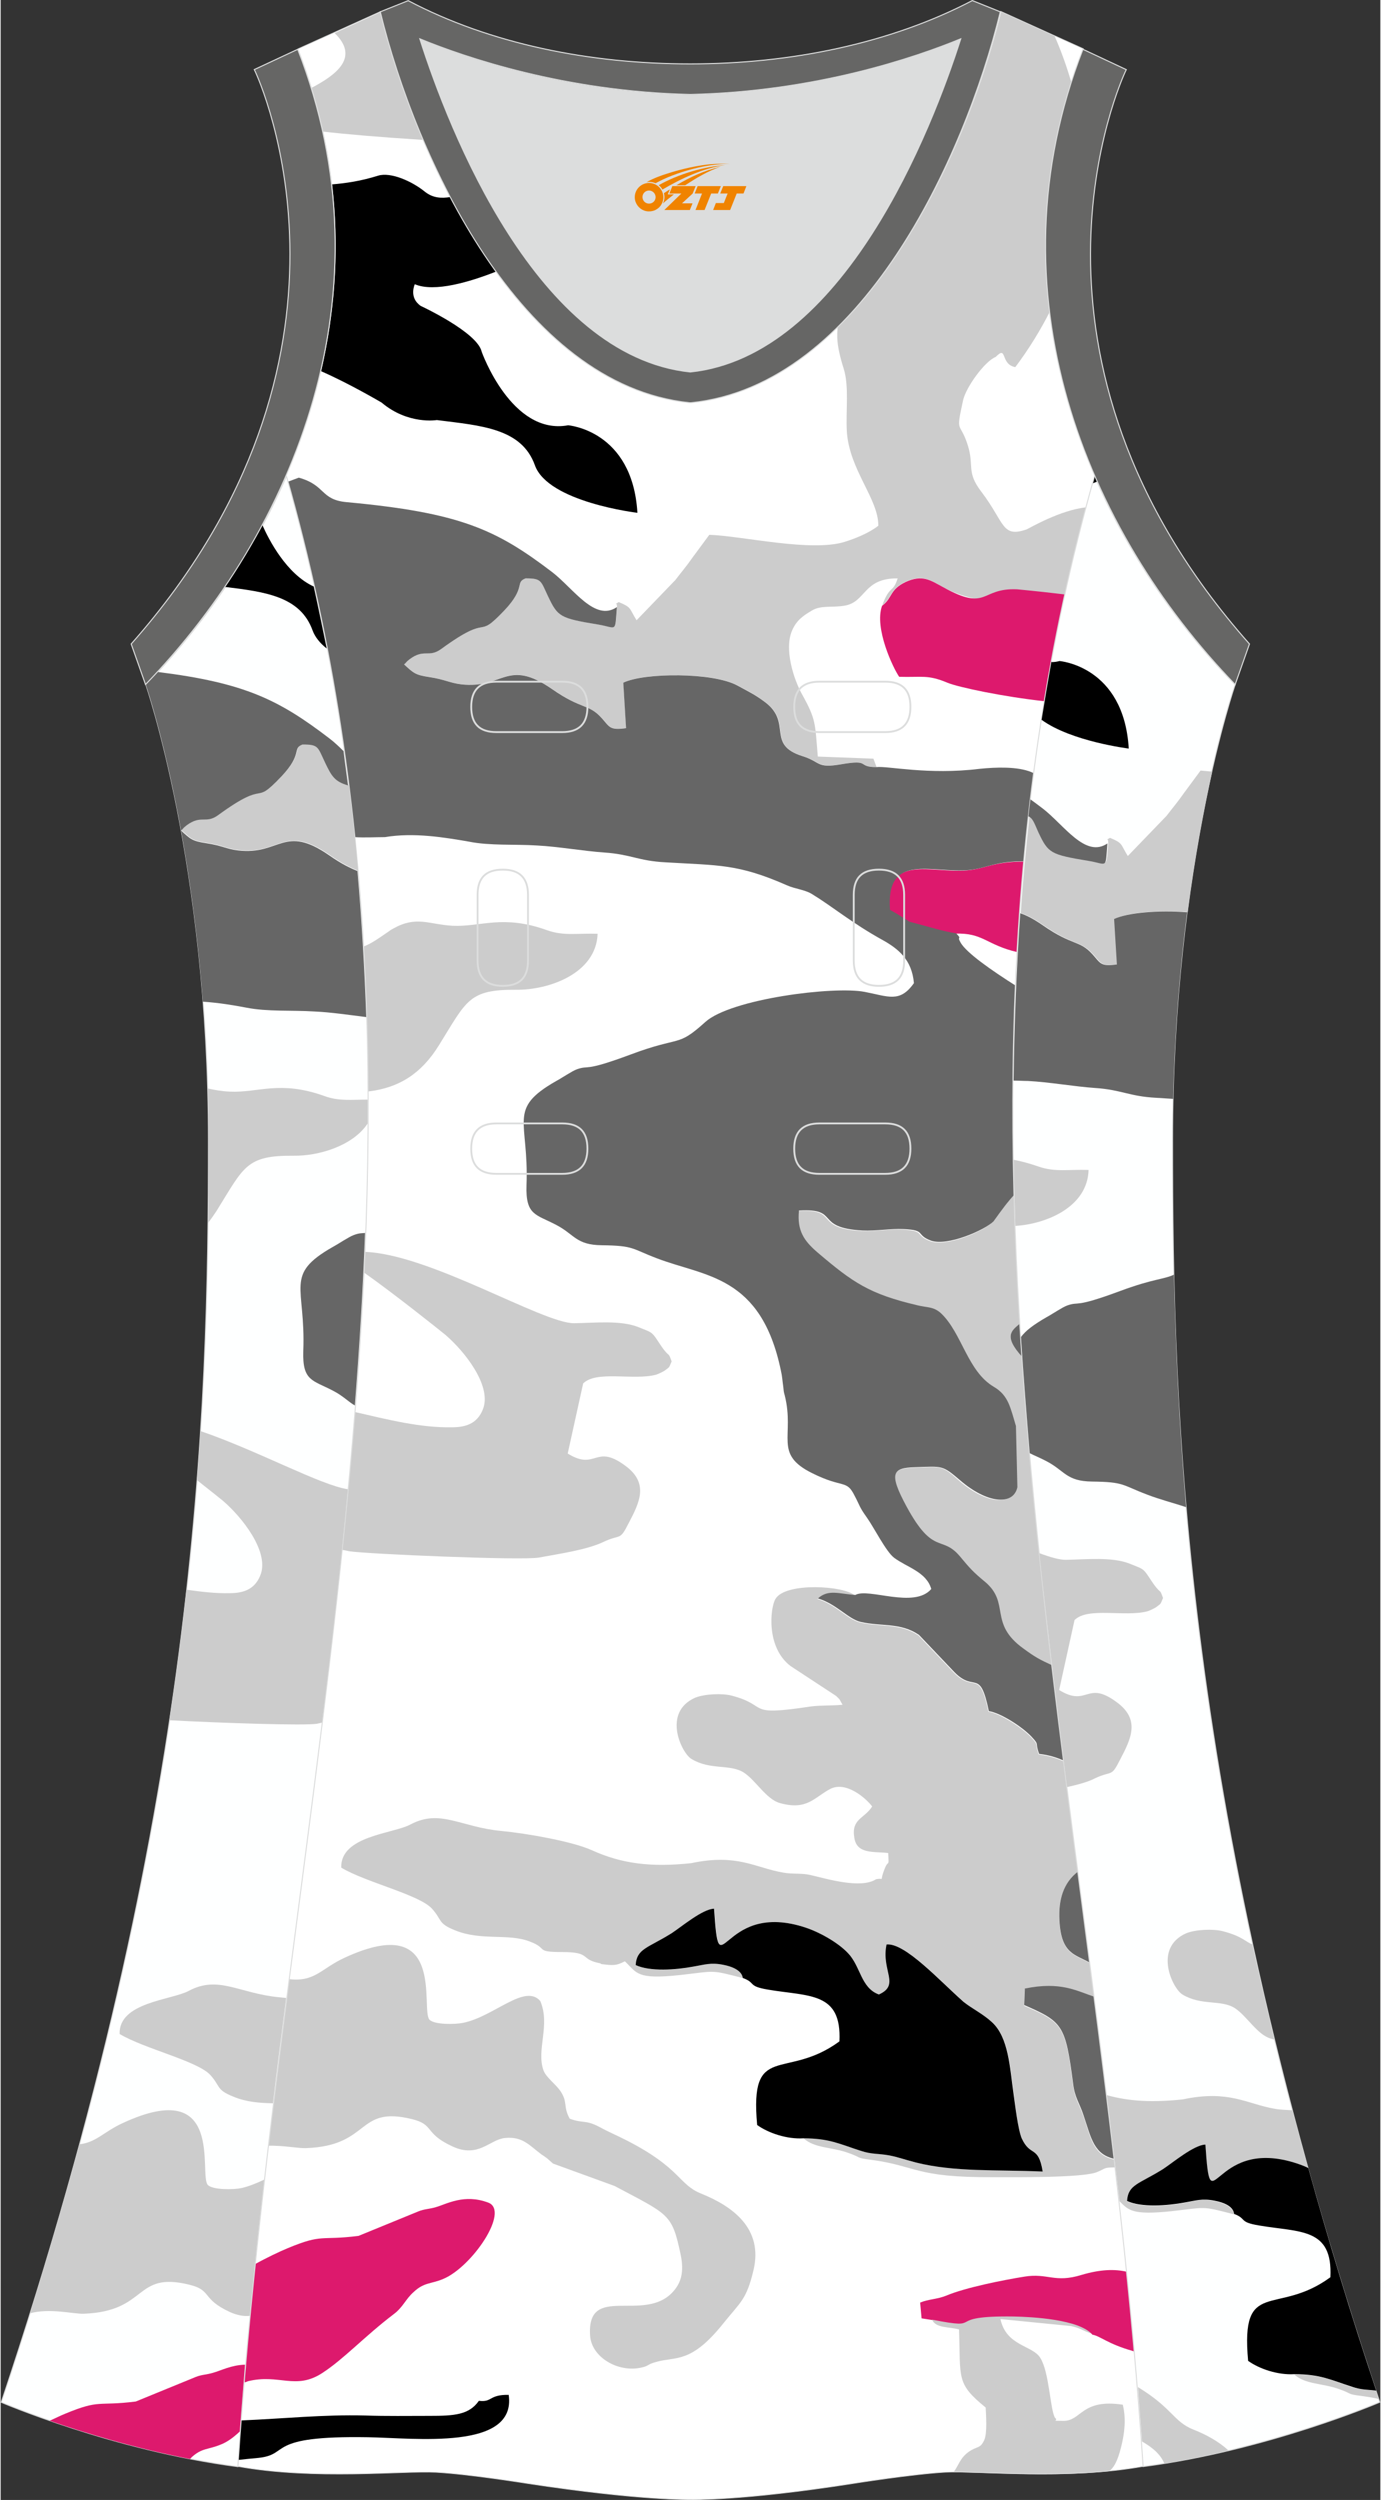
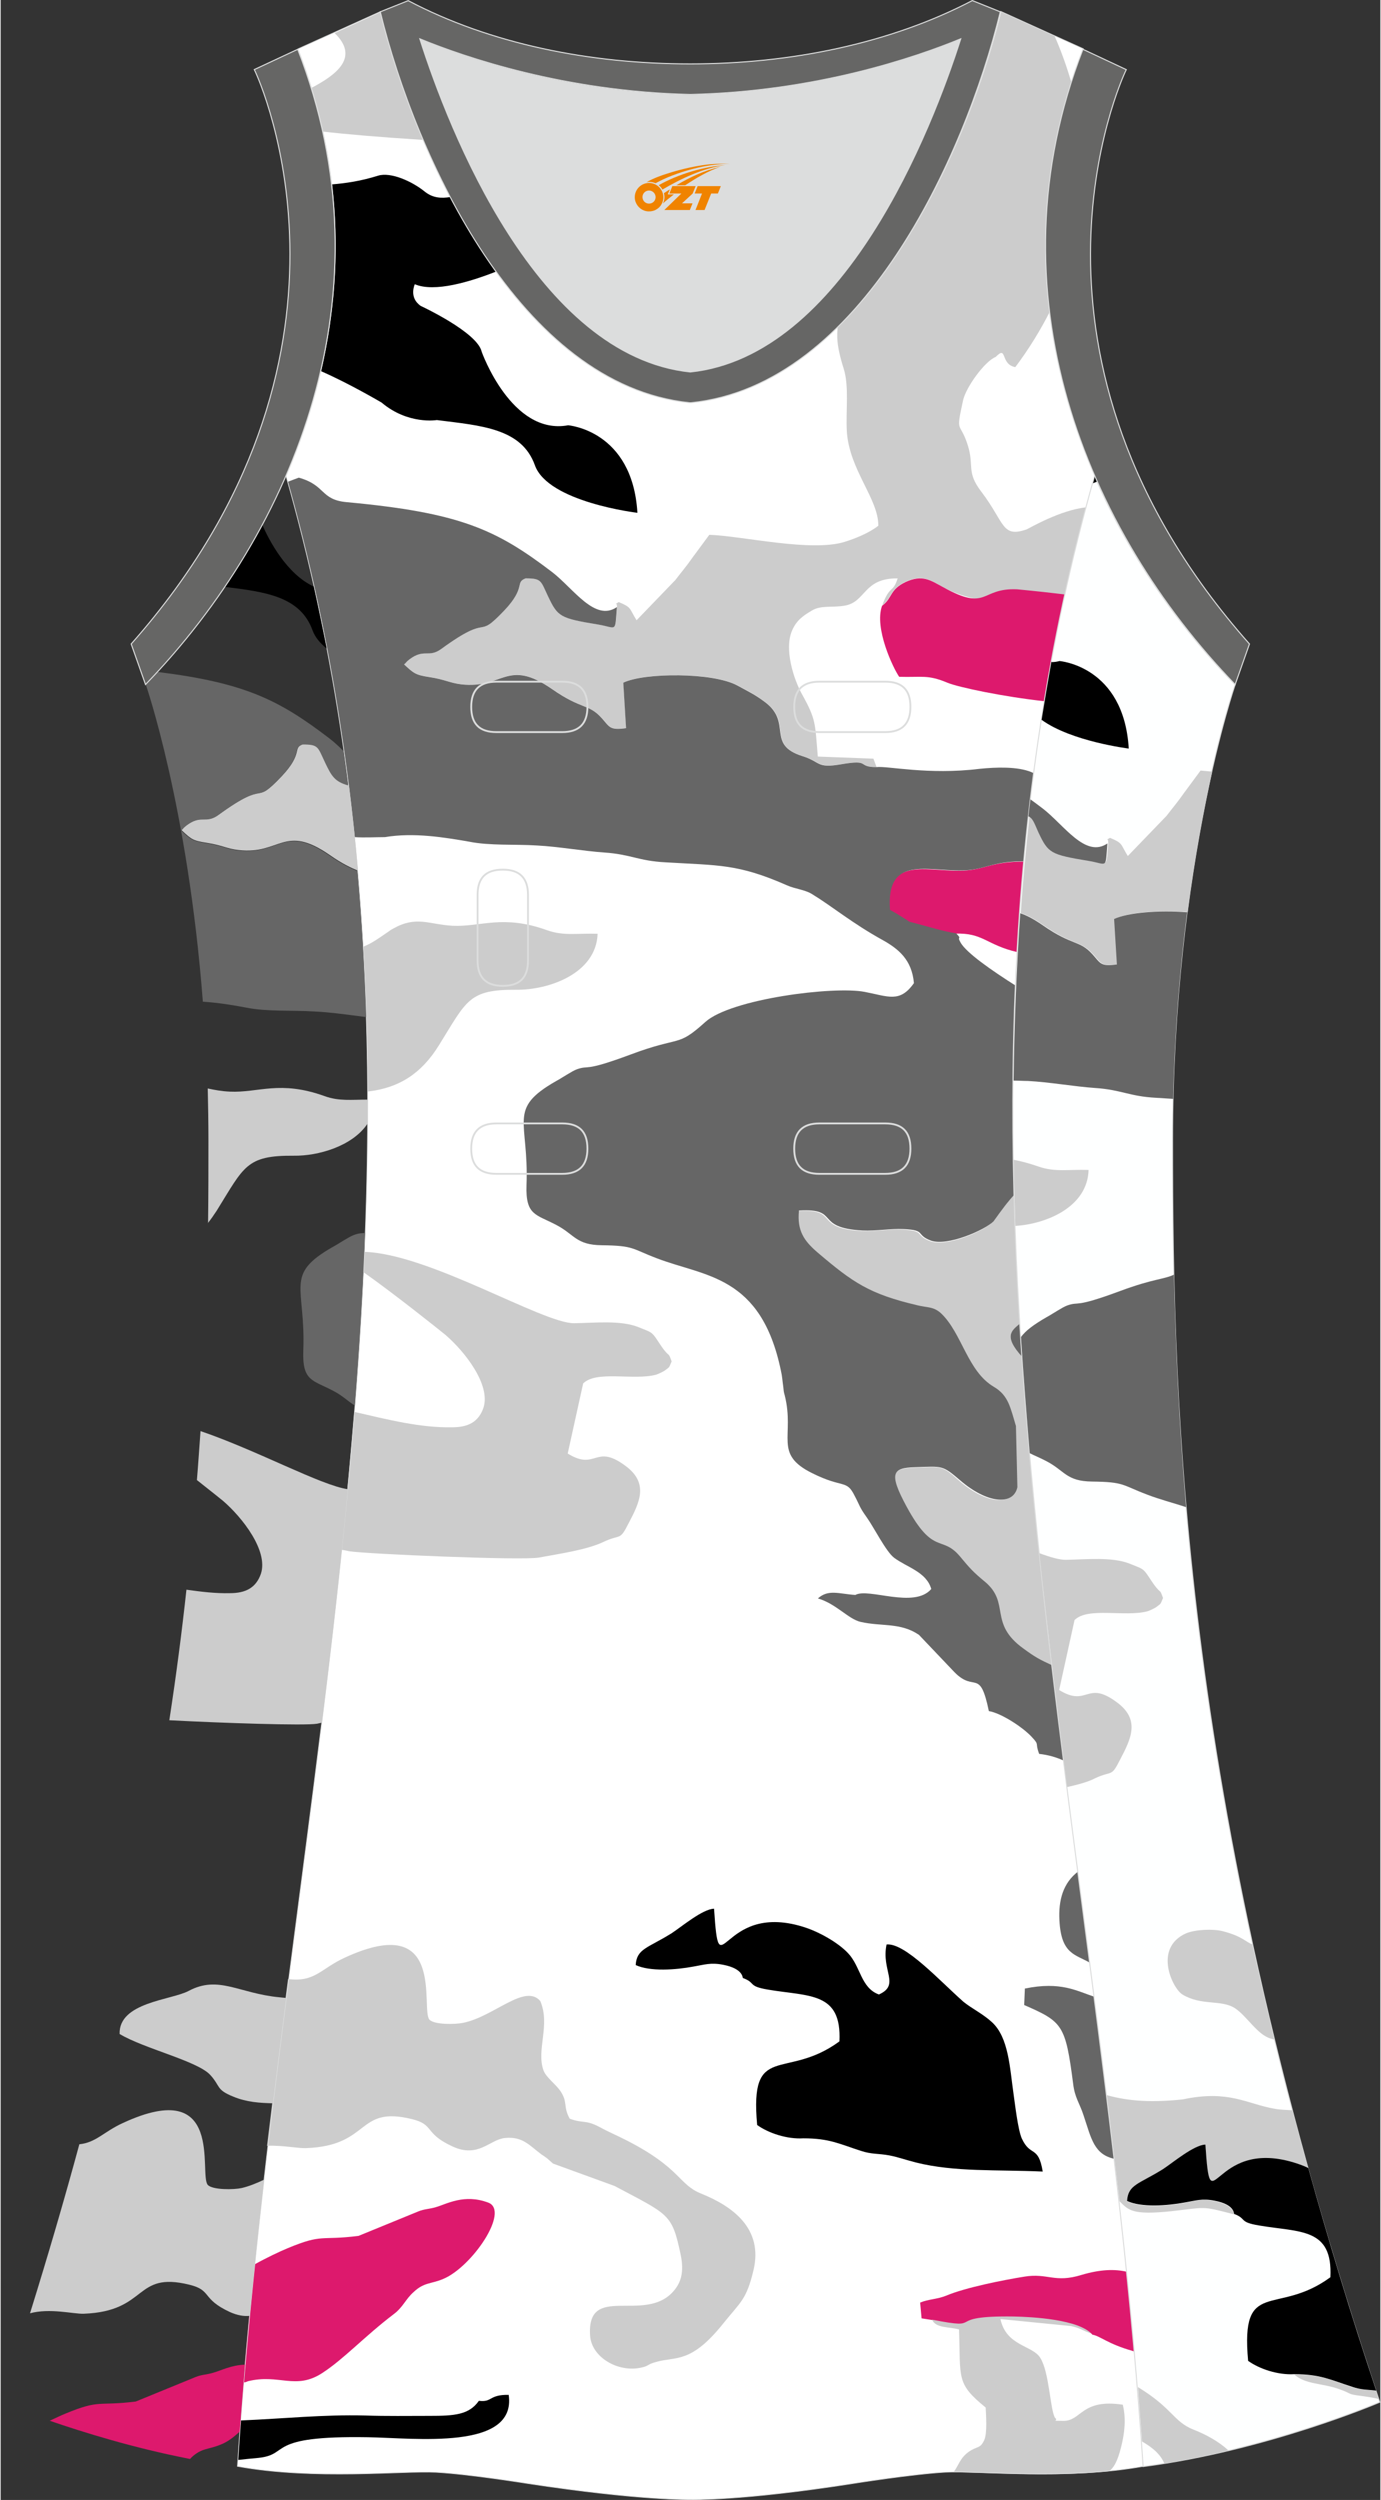
<svg xmlns="http://www.w3.org/2000/svg" version="1.1" id="图层_1" x="0px" y="0px" width="297.02px" height="537.6px" viewBox="0 0 296.69 537.52" enable-background="new 0 0 296.69 537.52" xml:space="preserve">
  <rect x="0" y="0" width="296.69" height="537.52" fill="#333333" stroke="none" />
  <g>
    <path fill-rule="evenodd" clip-rule="evenodd" fill="#FFFFFF" d="M148.38,537.43c0,0,10.91,0.31,35-3.47c0,0,12.72-2.03,19.8-2.42   c7.07-0.39,26.11,1.73,42.67-1.28c-9.33-142.75-51.33-284.22-10.45-427.96c-11.96-27.54-15.12-59.44-2.56-91.8l-17.78-8.05   c-7.66,31.38-30.1,80.3-66.52,84.05h-0.15h-0.15C111.8,82.84,89.37,33.93,81.7,2.48l-17.77,8.04c12.56,32.36,9.4,64.26-2.56,91.8   c40.86,143.72-1.13,285.21-10.45,427.96c16.55,3.02,35.6,0.91,42.67,1.28c7.07,0.37,19.8,2.42,19.8,2.42   C137.48,537.65,148.38,537.43,148.38,537.43z" />
    <g id="_806515392">
      <path fill="none" d="M148.38,537.43c0,0,10.91,0.31,35-3.47c0,0,12.72-2.03,19.8-2.42c7.07-0.39,26.11,1.73,42.67-1.28    c-9.33-142.75-51.33-284.22-10.45-427.96c-11.96-27.54-15.12-59.44-2.56-91.8l-17.78-8.05c-7.66,31.38-30.1,80.3-66.52,84.05    h-0.15h-0.15C111.8,82.84,89.37,33.93,81.7,2.48l-17.77,8.04c12.56,32.36,9.4,64.26-2.56,91.8    c40.86,143.72-1.13,285.21-10.45,427.96c16.55,3.02,35.6,0.91,42.67,1.28c7.07,0.37,19.8,2.42,19.8,2.42    C137.48,537.65,148.38,537.43,148.38,537.43z" />
      <g>
-         <path fill-rule="evenodd" clip-rule="evenodd" fill="#CCCCCC" d="M129.19,422.3c2.56,0.31,3.16,0.37,5.04-0.6     c2.63,2.48,2.42,3.99,11.96,2.94c7.6-0.83,6.25-1.2,13.47,0.68c-0.08-0.15,0-2.03-4.22-2.86c-2.71-0.52-4.14-0.08-6.33,0.37     c-3.91,0.75-9.33,1.13-12.5-0.31c0.15-3.47,2.48-3.54,7.74-6.85c2.19-1.36,6.63-5.19,9.11-5.27c1.2,18.06,1.28-1.51,18.97,3.84     c3.39,1.05,7.74,3.47,9.85,5.73c2.63,2.86,2.63,7.45,6.63,8.88c4.74-2.19,0.52-5.13,1.65-10.76c3.99-0.37,11.44,7.82,16.55,12.34     c1.65,1.43,4.07,2.56,6.1,4.36c3.62,3.39,3.84,9.77,4.67,15.58c0.31,2.19,0.83,7.52,1.74,9.4c1.8,4.14,3.54,1.36,4.52,7.15     c-9.93-0.45-18.89,0.08-27.31-1.96c-2.11-0.52-3.76-1.13-5.65-1.51c-2.42-0.52-3.84-0.23-6.1-0.97     c-4.74-1.57-6.85-2.79-12.42-2.71c2.48,2.19,5.95,1.8,9.71,3.16c2.79,0.97,1.51,1.05,4.67,1.43c10.23,1.36,9.33,3.84,26.49,3.76     c4.44,0,18.89,0.15,22.12-1.05c2.26-0.91,1.36-1.05,4.22-1.05l-0.23-1.65c-4.67-0.91-5.13-4.44-6.78-9.33     c-0.97-2.79-1.88-3.76-2.26-6.85c-1.65-12.72-2.19-13.32-10.53-16.93l0.15-3.54c7.74-1.57,11.13,0.52,15.04,1.8     c-0.31-2.48-0.6-4.9-0.97-7.38c-3.16-1.88-6.25-1.8-6.63-9.17c-0.23-4.3,0.75-8.05,4.07-10.53c-1.05-7.89-2.03-15.81-3.08-23.7     c-1.65-0.75-3.47-1.28-5.42-1.51c-0.97-2.63,0.15-1.74-1.57-3.62c-1.88-2.03-6.55-5.13-9.25-5.58c-1.96-9.4-3.02-3.91-7.38-8.34     l-7.66-8.05c-4.07-2.71-7.97-1.74-12.56-2.79c-2.63-0.6-5.27-3.91-9.17-5.04c2.26-2.03,4.52-0.97,8.05-0.75     c-2.11-2.11-14.98-2.94-17.09,0.75c-1.13,1.96-2.03,10.45,3.31,14.44l9.77,6.41c1.05,1.05,0.52,0.45,1.36,1.88     c-2.42,0.23-4.52,0.08-6.85,0.37c-14.38,2.19-8.65-0.15-17.01-2.34c-2.03-0.52-5.79-0.37-7.82,0.45     c-7.15,3.16-2.94,11.88-0.83,13.16c4.07,2.48,8.34,1.05,11.28,2.94c2.56,1.65,4.82,5.73,7.74,6.55c5.87,1.65,7.38-1.2,10.83-3.02     c3.47-1.8,7.82,2.11,9.03,3.76c-1.65,2.63-4.52,2.63-3.84,6.7c0.52,3.62,4.22,2.94,7.3,3.31c0.15,3.24,0.08,1.36-0.68,3.16     c-1.43,3.47,0.15,2.03-1.96,2.48c-3.24,2.11-10.53-0.08-14.07-0.91c-1.88-0.45-3.84-0.15-5.87-0.52     c-6.1-1.05-9.85-4.14-19.8-2.03c-8.57,0.91-14.9,0.15-21.37-2.79c-4.14-1.88-13.99-3.62-19.49-4.14     c-8.8-0.83-13.1-4.82-19.57-1.36c-3.68,1.96-15.04,2.42-14.82,9.25c5.27,3.16,16.71,5.79,19.49,8.8c2.26,2.48,1.2,3.16,4.96,4.67     c5.73,2.34,11.44,0.6,16.1,2.42c4.07,1.51,0.97,2.26,6.93,2.26c6.47,0,3.68,1.57,8.2,2.42L129.19,422.3z" />
        <path fill-rule="evenodd" clip-rule="evenodd" fill="#CCCCCC" d="M57.48,461.35c3.31-0.08,6.63,0.6,8.2,0.52     c13.99-0.52,10.76-9.17,22.72-6.25c4.96,1.2,2.56,3.02,8.72,5.87c5.65,2.63,8.05-1.51,11.36-1.8c3.76-0.37,5.19,1.57,7.82,3.54     c0.45,0.31,0.6,0.37,1.2,0.83l1.28,1.13l13.24,4.82c11.73,6.25,12.34,5.87,14.22,14.82c0.75,3.68,0.08,5.95-1.57,7.82     c-6.18,7.07-18.74-1.96-17.91,9.63c0.37,4.59,6.02,7.89,10.99,6.78c1.74-0.37,1.2-0.68,3.16-1.2c4.3-1.28,7.45,0.52,14.52-8.34     c3.68-4.59,4.96-5.04,6.47-11.44c2.11-8.95-4.52-13.7-11.21-16.41c-4.96-1.96-4.3-5.42-16.03-11.44     c-2.34-1.2-3.76-1.74-5.95-2.94c-3.02-1.57-3.39-0.68-6.33-1.74c-1.51-2.71-0.31-3.54-2.11-6.1c-1.05-1.43-3.02-2.86-3.54-4.3     c-1.57-4.44,1.51-9.71-0.68-14.9c-3.31-3.84-9.93,3.31-16.55,4.67c-1.65,0.37-6.25,0.45-7.3-0.68     c-1.96-2.26,3.76-23.47-18.21-13.32c-5.13,2.34-6.41,5.35-12.19,4.59c-1.57,11.96-3.08,23.92-4.52,35.9L57.48,461.35z" />
        <path fill-rule="evenodd" clip-rule="evenodd" fill="#CCCCCC" d="M180,70.36c-0.15,1.65-0.37,3.68,1.28,8.88     c1.2,3.76,0.45,9.03,0.68,13.47c0.52,8.34,6.78,14.44,6.78,20.32c-1.96,1.57-5.04,2.79-7.23,3.47     c-7.23,2.26-22.05-1.28-29.12-1.51l-3.62,4.9c-1.2,1.74-2.42,3.16-3.68,4.82l-8.34,8.65c-1.65-2.63-0.97-2.71-3.84-3.91     c-0.37,0.23-0.52,0.31-0.6,0.31l0,0c0.08,0,0.23,0.15,0.23,0.75c-0.45,5.58,0.08,4.36-3.99,3.76c-8.28-1.36-8.72-1.65-10.83-6.1     c-1.57-3.24-1.36-3.84-4.82-3.84c-2.34,0.91,0.15,1.88-4.52,6.85c-6.47,6.85-2.48,0.23-13.62,8.34     c-2.71,1.96-3.62-0.15-6.78,2.19c-0.97,0.75-0.6,0.52-1.2,1.13c2.11,1.96,2.42,2.26,5.35,2.71c3.39,0.52,4.36,1.28,6.93,1.57     c8.95,1.05,9.77-5.73,19.57,1.05c6.41,4.44,7.82,3.16,10.61,6.18c1.74,1.88,1.65,2.71,5.27,2.19l-0.6-9.77     c4.52-2.19,19.26-2.26,24.52,0.6c2.86,1.51,3.84,1.96,6.02,3.62c5.95,4.44,0.08,9.11,8.05,11.59c3.91,1.2,2.94,2.63,8.2,1.74     c6.63-1.13,3.24,0.6,7.66,0.6l-0.68-1.8l-11.96-0.45c-0.6-7.23-0.37-7.97-3.39-13.39c-1.8-3.24-3.91-9.77-2.11-13.78     c0.97-2.19,2.42-3.16,4.22-4.22c1.96-1.2,4.36-0.6,7.01-1.05c4.67-0.75,3.99-5.95,11.44-5.87c-1.05,3.31-1.65,1.28-3.31,5.79     c2.19-1.65,1.51-3.39,4.96-5.04c3.54-1.65,5.35-0.45,7.97,1.05c8.28,4.59,18.37,3.31,26.18,2.94c1.43-6.7,3.02-13.32,4.82-20.02     c-5.58,0.52-12.34,4.52-12.87,4.74c-5.42,1.88-4.67-1.43-9.77-8.12c-3.24-4.22-1.51-5.5-2.86-9.85     c-1.74-5.58-2.71-2.19-1.05-9.77c0.6-2.79,4.67-8.42,7.01-9.33c2.56-2.63,0.91,1.57,4.22,2.19c2.94-3.91,5.42-7.97,7.52-12.11     c-1.88-15.73-0.68-32.28,4.59-48.91c-0.97-3.39-2.19-6.85-3.68-10.23l-11.44-5.19c-5.13,21-16.93,49.9-35.07,67.8L180,70.36z" />
        <path fill-rule="evenodd" clip-rule="evenodd" fill="#CCCCCC" d="M78.02,273.53c6.63,4.67,16.33,12.42,17.61,13.47     c4.22,3.62,9.77,10.76,8.2,15.66c-1.05,3.08-3.31,4.22-6.7,4.22c-6.85,0.15-13.84-1.65-21.08-3.31     c-0.83,9.85-1.74,19.8-2.79,29.65c0.52,0.08,1.05,0.15,1.65,0.31c3.76,0.6,37.31,2.03,40.86,1.36     c4.44-0.83,10.31-1.65,13.92-3.39c3.68-1.74,3.39-0.08,5.35-3.99c2.42-4.59,4.44-8.72-0.91-12.5c-6.33-4.59-6.1,1.28-12.19-2.48     l3.32-15.07c2.86-2.86,10.83-0.6,15.66-1.88c0.52-0.15,1.57-0.68,1.8-0.83c1.28-0.97,0.91-0.52,1.57-2.03     c-0.91-2.56-0.23-0.15-2.94-4.36c-1.43-2.19-1.51-1.88-4.22-3.02c-3.84-1.51-9.25-0.91-13.78-0.83     c-6.78,0.08-31.22-14.98-45.23-15.35c-0.08,1.43-0.15,2.86-0.23,4.3L78.02,273.53z" />
        <path fill-rule="evenodd" clip-rule="evenodd" d="M159.67,425.31c2.79,1.05,0.91,1.74,5.35,2.48     c8.88,1.51,15.87,0.45,15.35,11.13c-11.59,8.51-19.34-0.08-17.69,17.98c2.42,1.74,6.41,3.08,9.93,2.86     c5.58,0,7.74,1.2,12.42,2.71c2.26,0.75,3.68,0.52,6.1,0.97c1.88,0.37,3.54,0.97,5.65,1.51c8.42,2.11,17.38,1.51,27.31,1.96     c-0.97-5.79-2.63-3.02-4.52-7.15c-0.83-1.96-1.43-7.3-1.74-9.4c-0.83-5.79-1.05-12.27-4.67-15.58c-1.96-1.8-4.36-2.94-6.1-4.36     c-5.13-4.52-12.56-12.72-16.55-12.34c-1.2,5.65,3.02,8.65-1.65,10.76c-3.91-1.43-3.91-6.02-6.63-8.88     c-2.19-2.34-6.47-4.74-9.85-5.73c-17.69-5.35-17.77,14.15-18.97-3.84c-2.48,0.08-6.93,3.84-9.11,5.27     c-5.19,3.24-7.52,3.31-7.74,6.85c3.08,1.43,8.57,1.05,12.5,0.31c2.19-0.37,3.62-0.91,6.33-0.37c4.22,0.83,4.14,2.71,4.22,2.86     h0.08v0.01H159.67z" />
        <path fill-rule="evenodd" clip-rule="evenodd" fill="#CCCCCC" d="M78.93,234.69c6.63-0.75,11.51-3.76,15.35-10     c5.95-9.56,6.33-11.96,16.63-11.88c6.78,0.08,17.15-3.39,17.46-12.04c-4.3-0.15-7.23,0.52-10.83-0.75     c-9.63-3.47-14.22-0.68-20.4-0.97c-5.13-0.31-7.74-2.19-12.72,0.6c-0.15,0.08-0.68,0.37-0.83,0.52     c-2.11,1.43-3.68,2.63-5.65,3.39c0.6,10.39,0.91,20.85,0.97,31.22C78.93,234.77,78.93,234.69,78.93,234.69z" />
        <path fill-rule="evenodd" clip-rule="evenodd" fill="#DD196D" d="M52.2,512.3c0.31-0.08,0.68-0.15,0.97-0.31     c6.7-1.65,10.23,1.96,15.95-1.74c4.67-3.02,9.11-7.89,15.35-12.64c2.11-1.57,2.56-3.24,4.36-4.82c2.26-2.11,3.62-1.65,6.33-2.79     c6.18-2.56,14.38-14.6,9.71-16.41c-5.19-1.96-8.95,0.31-11.28,0.97c-1.51,0.45-2.42,0.37-3.76,0.91l-12.87,5.27     c-8.34,1.05-7.6-0.52-15.2,2.63c-1.8,0.75-4.52,2.03-7.23,3.54c-0.91,8.42-1.65,16.93-2.42,25.35h0.09     C52.2,512.26,52.2,512.3,52.2,512.3z" />
        <path fill-rule="evenodd" clip-rule="evenodd" fill="#CCCCCC" d="M200.3,498.75c0.75,1.88,3.76,1.51,5.79,2.11     c0.37,10.53-0.68,11.59,5.73,16.78c0.08,1.73,0.37,5.5-0.31,7.01c-0.91,1.96-1.51,1.2-3.39,2.56c-1.88,1.36-2.11,2.94-3.24,4.36     c6.85,0,20.25,1.13,33.49-0.23c0.91-0.68,1.8-1.96,2.63-5.42c0.68-2.79,1.05-5.79,0.31-8.88c-8.95-1.36-8.88,3.54-12.79,3.47     c-3.16-0.08-0.83,0.15-1.8-0.68c-1.05-1.8-1.2-9.77-3.16-12.87c-1.65-2.71-7.3-2.48-8.57-8.34l15.2,1.51     c2.34,0.52,2.42,1.05,4.59,1.65c-2.79-3.31-13.1-3.84-16.93-3.91c-15.66-0.23-5.58,3.02-17.54,0.68L200.3,498.75L200.3,498.75z" />
        <path fill-rule="evenodd" clip-rule="evenodd" fill="#DD196D" d="M200.3,498.75c11.96,2.34,1.88-0.91,17.54-0.68     c3.91,0.08,14.15,0.6,16.93,3.91c1.74,0.31,3.24,1.96,8.57,3.47c0.15,0.08,0.31,0.08,0.45,0.15c-0.52-5.73-1.05-11.44-1.65-17.15     c-2.56-0.6-5.65-0.52-9.71,0.68c-5.79,1.8-7.23-0.45-12.27,0.37c-4.67,0.75-12.64,2.34-16.78,4.07     c-2.03,0.83-3.84,0.75-5.65,1.51l0.31,3.39l2.34,0.37L200.3,498.75z" />
        <path fill-rule="evenodd" clip-rule="evenodd" fill="#DD196D" d="M189.54,130.25c-1.74,4.82,2.42,13.47,3.68,15.27     c4.9,0.15,6.1-0.52,10.39,1.28c2.34,0.97,12.04,3.02,21,3.99c1.28-7.66,2.71-15.35,4.44-22.95c-3.02-0.37-6.47-0.75-10.45-1.13     c-8.05-0.37-6.18,4.96-16.03-0.52c-2.63-1.43-4.36-2.71-7.97-1.05c-3.47,1.65-2.79,3.39-4.96,5.04L189.54,130.25z" />
        <path fill-rule="evenodd" clip-rule="evenodd" fill="#CCCCCC" d="M219.72,291.82c-4.3-4.67-2.19-5.79-0.45-7.3     c-0.6-9.33-0.97-18.66-1.2-27.99c-1.96,2.26-3.76,4.82-4.74,6.18c-1.8,1.96-9.93,5.5-13.47,4.14c-3.39-1.28-0.91-2.19-5.87-2.48     c-3.02-0.15-5.95,0.45-8.88,0.31c-10.53-0.6-4.59-4.82-13.62-4.3c-0.37,4.36,1.2,6.55,3.91,8.95c7.66,6.63,11.28,9.03,21.6,11.44     c2.11,0.52,3.47,0.23,5.13,1.8c4.44,4.3,5.65,12.42,11.28,15.73c3.16,1.88,3.62,4.44,4.74,8.42l0.31,13.16     c-0.97,3.99-6.63,3.47-12.34-1.51c-3.76-3.31-3.62-3.08-9.77-2.79c-4.67,0.15-5.65,1.28-1.74,8.42     c5.79,10.68,7.52,6.1,11.44,10.68c2.19,2.56,3.02,3.39,5.5,5.58c5.42,4.52,0.68,8.88,8.2,14.3c2.56,1.88,3.39,2.34,6.33,3.68     c-2.63-22.12-4.9-44.17-6.41-66.29L219.72,291.82z" />
        <path fill-rule="evenodd" clip-rule="evenodd" fill="#CCCCCC" d="M71.77,7.07c5.42,5.19,0.6,8.95-5.04,11.88     c0.97,3.08,1.8,6.18,2.48,9.33c5.19,0.6,12.19,1.2,21.6,1.8c-4.07-9.63-7.15-19.12-9.17-27.46l-9.85,4.52V7.07H71.77z" />
        <path fill-rule="evenodd" clip-rule="evenodd" fill="#DD196D" d="M220.17,185.25c-6.7,0-8.34,1.51-12.27,1.88     c-7.66,0.75-17.83-3.91-16.93,8.57c0.97,0.52,1.65,0.91,2.79,1.65c2.03,1.28,0.45,0.68,3.16,1.36c2.63,0.68,5.27,1.65,8.28,2.03     c6.1-0.23,6.7,2.42,13.47,3.99c0.37-6.55,0.83-13.1,1.43-19.57L220.17,185.25z" />
        <path fill-rule="evenodd" clip-rule="evenodd" fill="#666666" d="M222.27,166.3c-0.23-0.08-0.45-0.23-0.68-0.31     c-2.94-1.2-7.52-1.05-11.13-0.68c-10.99,1.36-19.88-0.68-22.12-0.37c-4.36,0-1.05-1.74-7.66-0.6c-5.27,0.91-4.3-0.52-8.2-1.74     c-7.97-2.48-2.19-7.15-8.05-11.59c-2.19-1.65-3.24-2.11-6.02-3.62c-5.27-2.86-20.02-2.79-24.52-0.6l0.6,9.77     c-3.62,0.52-3.54-0.31-5.27-2.19c-2.79-3.08-4.22-1.74-10.61-6.18c-9.77-6.78-10.53,0-19.57-1.05c-2.56-0.31-3.47-1.05-6.93-1.57     c-2.94-0.45-3.31-0.83-5.35-2.71c0.68-0.6,0.23-0.37,1.2-1.13c3.16-2.34,4.07-0.23,6.78-2.19c11.13-8.12,7.15-1.51,13.62-8.34     c4.67-4.96,2.19-5.95,4.52-6.85c3.47,0,3.24,0.52,4.82,3.84c2.11,4.44,2.56,4.74,10.83,6.1c4.07,0.68,3.54,1.88,3.99-3.76     c-4.74,3.24-9.33-3.99-13.92-7.52c-12.04-9.17-19.8-12.79-44.17-15.04c-5.73-0.52-4.44-3.62-10.31-5.27     c-0.83,0.31-1.65,0.6-2.42,0.91c7.15,25.51,11.73,50.95,14.38,76.38c2.19,0.15,4.52,0,6.55,0c6.25-1.05,12.94,0.08,18.06,0.97     c4.52,0.91,9.85,0.52,14.67,0.83c4.52,0.23,10,1.2,14.44,1.51c5.65,0.37,7.3,1.8,13.16,2.11c11.44,0.68,15.58,0.31,26.03,4.9     c2.03,0.91,3.91,0.91,5.65,2.03c4.07,2.48,8.51,6.18,14.9,9.71c3.54,1.96,6.41,4.3,6.85,9.33c-3.02,4.3-5.5,2.86-10.61,1.88     c-6.63-1.28-28.74,1.51-34.24,6.47c-6.18,5.58-5.04,2.86-16.1,7.01c-10.31,3.84-8.72,2.19-11.51,3.16     c-1.05,0.37-3.24,1.88-4.52,2.56c-10.53,6.02-5.79,8.34-6.33,22.35c-0.23,6.55,2.03,6.25,6.41,8.57c3.91,2.03,4.22,4.3,9.77,4.36     c7.01,0.08,6.41,0.75,11.81,2.79c10.31,3.99,22.42,3.54,26.71,24.15c0.31,1.36,0.31,2.11,0.52,3.54c0.08,0.75,0.08,1.05,0.31,1.8     c2.19,8.8-2.48,12.56,5.87,16.71c6.78,3.39,7.38,1.28,9.17,4.9c1.2,2.26,0.91,2.26,2.63,4.67c1.51,2.11,4.14,7.38,5.87,8.65     c2.71,2.03,6.93,3.02,7.97,6.7c-3.68,4.3-13.47-0.31-16.33,1.28c-3.54-0.23-5.79-1.28-8.05,0.75c3.91,1.13,6.55,4.44,9.17,5.04     c4.59,1.05,8.57,0.08,12.56,2.79l7.66,8.05c4.36,4.44,5.42-1.05,7.37,8.34c2.71,0.45,7.38,3.54,9.25,5.58     c1.74,1.88,0.6,1.05,1.57,3.62c2.03,0.23,3.76,0.75,5.42,1.51c-0.83-6.85-1.74-13.7-2.48-20.48c-2.94-1.36-3.76-1.8-6.33-3.68     c-7.52-5.42-2.79-9.71-8.2-14.3c-2.56-2.11-3.31-2.94-5.5-5.58c-3.91-4.59-5.65,0-11.44-10.68c-3.91-7.23-2.94-8.28,1.74-8.42     c6.1-0.23,5.95-0.45,9.77,2.79c5.73,4.96,11.44,5.58,12.34,1.51l-0.31-13.16c-1.2-3.91-1.57-6.55-4.74-8.42     c-5.65-3.31-6.85-11.44-11.28-15.73c-1.65-1.57-3.02-1.28-5.13-1.8c-10.31-2.42-13.84-4.82-21.6-11.44     c-2.79-2.42-4.36-4.59-3.91-8.95c9.03-0.52,3.08,3.68,13.62,4.3c2.94,0.15,5.95-0.45,8.88-0.31c4.96,0.23,2.48,1.2,5.87,2.48     c3.54,1.28,11.59-2.26,13.47-4.14c1.57-2.19,3.08-4.3,4.74-6.02c-0.37-14.82-0.31-29.65,0.31-44.47     c-5.73-3.62-10.83-7.23-12.11-9.4c-0.97-1.65,0.45-0.52-0.97-2.03c-2.94-0.45-5.65-1.36-8.28-2.03     c-2.71-0.75-1.13-0.15-3.16-1.36c-1.2-0.75-1.8-1.13-2.79-1.65c-0.97-12.5,9.17-7.82,16.93-8.57c3.91-0.37,5.65-1.96,12.34-1.88     c0.6-6.33,1.28-12.64,2.11-18.97L222.27,166.3z M231.75,402.36c-3.31,2.48-4.3,6.25-4.07,10.53c0.37,7.38,3.47,7.3,6.63,9.17     c-0.83-6.55-1.74-13.1-2.56-19.65V402.36z M235.29,429.36c-3.91-1.28-7.3-3.39-15.04-1.8l-0.15,3.54     c8.28,3.62,8.88,4.22,10.53,16.93c0.37,3.08,1.36,4.07,2.26,6.85c1.65,4.9,2.19,8.42,6.78,9.33c-1.36-11.67-2.79-23.24-4.3-34.92     L235.29,429.36z M219.27,284.51c-1.74,1.51-3.84,2.63,0.45,7.3C219.56,289.41,219.42,286.92,219.27,284.51z" />
        <path fill-rule="evenodd" clip-rule="evenodd" d="M51.01,528.92c1.36-0.15,2.86-0.31,4.44-0.45c7.01-0.75,1.28-4.82,23.55-4.44     c9.93,0.15,31.98,2.94,30.25-9.11c-4.3-0.08-3.47,1.65-6.41,1.28c-2.11,3.02-5.27,3.24-10.61,3.24c-4.59,0-9.25,0.08-13.84-0.08     c-9.03-0.23-17.61,0.68-26.41,1.05H51.6C51.38,523.29,51.15,526.07,51.01,528.92z" />
        <path fill-rule="evenodd" clip-rule="evenodd" d="M71.17,39.65c3.02-0.23,6.41-0.75,10-1.88c2.71-0.83,7.3,1.2,10.08,3.47     c1.74,1.36,3.54,1.43,5.42,1.13c2.94,5.58,6.18,10.99,9.85,16.03c-5.58,2.19-13.24,4.52-17.46,2.71c0,0-1.36,2.86,1.28,4.67     c0,0,12.19,5.65,13.1,9.85c0,0,6.41,18.06,18.59,15.81c0,0,13.84,1.05,14.9,18.82c0,0-19.2-2.26-22.05-10.23     c-2.86-7.97-11.59-8.51-21.08-9.71c0,0-6.18,1.05-11.88-3.76c0,0-7.01-4.14-13.1-6.78C71.77,66.89,72.76,53.42,71.17,39.65z" />
      </g>
    </g>
    <path fill="none" stroke="#DCDDDD" stroke-width="0.162" stroke-miterlimit="9.993" d="M148.38,537.43c0,0,10.91,0.31,35-3.47   c0,0,12.72-2.03,19.8-2.42c7.07-0.39,26.11,1.73,42.67-1.28c-9.33-142.75-51.33-284.22-10.45-427.96   c-11.96-27.54-15.12-59.44-2.56-91.8l-17.78-8.05c-7.66,31.38-30.1,80.3-66.52,84.05h-0.15h-0.15   C111.8,82.84,89.37,33.93,81.7,2.48l-17.77,8.04c12.56,32.36,9.4,64.26-2.56,91.8c40.86,143.72-1.13,285.21-10.45,427.96   c16.55,3.02,35.6,0.91,42.67,1.28c7.07,0.37,19.8,2.42,19.8,2.42C137.48,537.65,148.38,537.43,148.38,537.43z" />
    <path fill="#FEFFFF" stroke="#DCDDDD" stroke-width="0.225" stroke-miterlimit="9.993" d="M265.47,147.17   c0,0-13.47,38.67-13.47,97.97s1.96,144.25,44.55,271.35c0,0-24,10.31-50.87,13.84c-9.33-142.75-51.33-284.22-10.45-427.96   c7.3,16.86,17.91,32.13,30.17,44.77h0.08L265.47,147.17L265.47,147.17z" />
    <g id="_806522400">
      <path fill-rule="evenodd" clip-rule="evenodd" fill="#CCCCCC" d="M240.56,473.24c1.96,1.96,2.71,3.08,11.21,2.19    c7.6-0.83,6.25-1.2,13.47,0.68c-0.08-0.15,0-2.03-4.22-2.86c-2.71-0.52-4.14-0.08-6.33,0.37c-3.91,0.75-9.33,1.13-12.5-0.31    c0.15-3.47,2.48-3.54,7.74-6.85c2.19-1.36,6.63-5.19,9.11-5.27c1.2,18.06,1.28-1.51,18.97,3.84c0.97,0.31,2.11,0.75,3.16,1.2    c-1.2-4.22-2.26-8.34-3.39-12.5c-1.2-0.08-2.48-0.08-3.76-0.31c-6.1-1.05-9.85-4.14-19.8-2.03c-6.41,0.68-11.51,0.45-16.33-0.91    c0.91,7.6,1.8,15.12,2.71,22.72l0,0h-0.06V473.24z M295.8,514.09c-1.88-0.31-3.24-0.23-5.19-0.83c-4.74-1.57-6.85-2.79-12.42-2.71    c2.48,2.19,5.95,1.8,9.71,3.16c2.79,0.97,1.51,1.05,4.67,1.43c1.43,0.23,2.71,0.37,3.76,0.68l-0.52-1.65l0,0v-0.08L295.8,514.09    L295.8,514.09z M269.24,418.08c-1.57-0.52-2.11-1.74-6.47-2.86c-2.03-0.52-5.79-0.37-7.82,0.45c-7.15,3.16-2.94,11.88-0.83,13.16    c4.07,2.48,8.34,1.05,11.28,2.94c2.56,1.65,4.82,5.73,7.74,6.55c0.31,0.08,0.52,0.15,0.75,0.23c-1.65-7.01-3.24-13.78-4.74-20.48    L269.24,418.08L269.24,418.08z" />
      <path fill-rule="evenodd" clip-rule="evenodd" fill="#CCCCCC" d="M245.45,524.94c2.56,1.51,3.91,2.79,4.82,4.74    c4.74-0.75,9.4-1.74,13.78-2.79c-2.11-1.96-4.9-3.47-7.6-4.52c-4.3-1.74-4.36-4.52-11.88-9.11    C244.85,517.19,245.16,521.02,245.45,524.94z" />
      <path fill-rule="evenodd" clip-rule="evenodd" fill="#CCCCCC" d="M260.51,165.91c-0.91-0.08-1.74-0.15-2.48-0.23l-3.62,4.9    c-1.2,1.74-2.42,3.16-3.68,4.82l-8.34,8.65c-1.65-2.63-0.97-2.71-3.84-3.91c-0.37,0.23-0.52,0.31-0.6,0.31l0,0    c0.08,0,0.23,0.15,0.23,0.75c-0.45,5.58,0.08,4.36-3.99,3.76c-8.28-1.36-8.72-1.65-10.83-6.1c-0.97-1.96-1.28-2.94-2.11-3.47    c-0.75,7.01-1.43,13.92-1.88,20.93c1.36,0.45,2.94,1.28,4.9,2.63c6.41,4.44,7.82,3.16,10.61,6.18c1.74,1.88,1.65,2.71,5.27,2.19    l-0.6-9.77c2.86-1.36,9.71-1.96,15.73-1.43c1.57-12.11,3.54-22.35,5.27-30.25v0.05H260.51z" />
      <path fill-rule="evenodd" clip-rule="evenodd" fill="#CCCCCC" d="M229.42,384.22c2.26-0.52,4.36-1.05,5.95-1.88    c3.68-1.74,3.39-0.08,5.35-3.99c2.42-4.59,4.44-8.72-0.91-12.5c-6.33-4.59-6.1,1.28-12.19-2.48l3.31-15.04    c2.86-2.86,10.83-0.6,15.66-1.88c0.52-0.15,1.57-0.68,1.8-0.83c1.28-0.97,0.91-0.52,1.57-2.03c-0.91-2.56-0.23-0.15-2.94-4.36    c-1.43-2.19-1.51-1.88-4.22-3.02c-3.84-1.51-9.25-0.91-13.78-0.83c-1.28,0-3.24-0.52-5.65-1.43c1.8,16.71,3.84,33.49,5.95,50.19    L229.42,384.22z" />
      <path fill-rule="evenodd" clip-rule="evenodd" d="M265.25,476.02c2.79,1.05,0.91,1.74,5.35,2.48c8.88,1.51,15.87,0.45,15.35,11.13    c-11.59,8.51-19.34-0.08-17.69,17.98c2.42,1.74,6.41,3.08,9.93,2.86c5.58,0,7.74,1.2,12.42,2.71c1.96,0.68,3.31,0.6,5.19,0.83    c-5.58-16.71-10.39-32.67-14.6-47.86c-1.05-0.52-2.19-0.91-3.16-1.2c-17.69-5.35-17.77,14.15-18.97-3.84    c-2.48,0.08-6.93,3.84-9.11,5.27c-5.19,3.24-7.52,3.31-7.74,6.85c3.08,1.43,8.57,1.05,12.5,0.31c2.19-0.37,3.62-0.91,6.33-0.37    C265.33,473.99,265.17,475.87,265.25,476.02z" />
      <path fill-rule="evenodd" clip-rule="evenodd" fill="#CCCCCC" d="M218.22,263.59c6.7-0.45,15.5-4.07,15.73-12.04    c-4.3-0.15-7.23,0.52-10.83-0.75c-1.96-0.68-3.68-1.13-5.27-1.43c0.08,4.74,0.23,9.48,0.37,14.15V263.59z" />
      <path fill-rule="evenodd" clip-rule="evenodd" fill="#666666" d="M255.17,196.16c-6.02-0.52-12.87,0.08-15.73,1.43l0.6,9.77    c-3.62,0.52-3.54-0.31-5.27-2.19c-2.79-3.08-4.22-1.74-10.61-6.18c-1.96-1.36-3.54-2.19-4.9-2.63c-0.83,12.04-1.28,24-1.43,35.98    c1.05,0,2.11,0.08,3.08,0.08c4.52,0.23,10,1.2,14.44,1.51c5.65,0.37,7.3,1.8,13.16,2.11c1.28,0.08,2.48,0.15,3.62,0.23    c0.37-14.98,1.51-28.51,3.02-40.18l0,0v0.08L255.17,196.16L255.17,196.16z M221.07,175.54c0.91,0.45,1.2,1.43,2.11,3.47    c2.11,4.44,2.56,4.74,10.83,6.1c4.07,0.68,3.54,1.88,3.99-3.76c-4.74,3.24-9.33-3.99-13.92-7.52c-0.91-0.68-1.8-1.36-2.63-1.96    c-0.15,1.2-0.31,2.42-0.45,3.68l0,0H221.07z M252.31,274.06c-2.19,1.05-4.3,0.83-11.44,3.47c-10.31,3.84-8.72,2.19-11.51,3.16    c-1.05,0.37-3.24,1.88-4.52,2.56c-2.71,1.57-4.44,2.86-5.42,4.22c0.52,8.34,1.2,16.63,1.88,24.98c0.97,0.52,2.19,0.97,3.62,1.74    c3.91,2.03,4.22,4.3,9.77,4.36c7.01,0.08,6.41,0.75,11.81,2.79c2.71,1.05,5.65,1.8,8.42,2.71    C253.36,305.81,252.68,289.18,252.31,274.06z" />
      <path fill-rule="evenodd" clip-rule="evenodd" d="M235.82,103.53c-0.31,0.15-0.6,0.23-0.91,0.37c0.15-0.52,0.31-0.97,0.37-1.51    c0.15,0.37,0.31,0.75,0.45,1.05l0,0L235.82,103.53z M226.04,142.36c0.52,0,1.13-0.08,1.65-0.23c0,0,13.84,1.05,14.9,18.82    c0,0-12.34-1.51-18.74-6.18c0.68-4.14,1.36-8.28,2.11-12.5L226.04,142.36z" />
    </g>
    <path fill-rule="evenodd" clip-rule="evenodd" fill="#666665" stroke="#DCDDDD" stroke-width="0.225" stroke-miterlimit="9.993" d="   M232.74,10.6c-20.32,52.14,0.52,103.24,32.73,136.58l3.08-8.72c-54.56-61.55-27.77-121-26.49-123.49L232.74,10.6z" />
    <path fill-rule="evenodd" clip-rule="evenodd" fill="#DCDDDD" d="M90.14,8.41c6.33,19.72,25.2,68.18,58.16,71.63   c32.96-3.47,51.84-51.84,58.16-71.63c-9.71,3.99-31.22,11.36-58.16,11.96C121.3,19.78,99.85,12.41,90.14,8.41z" />
    <path fill-rule="evenodd" clip-rule="evenodd" fill="#666665" stroke="#DCDDDD" stroke-width="0.225" stroke-miterlimit="9.993" d="   M81.63,2.54c7.66,31.38,30.1,80.3,66.52,84.05c0.08,0,0.08,0,0.15,0c0.07,0,0.08,0,0.15,0c36.43-3.68,58.84-52.6,66.52-84.05   l-6.02-2.42c-17.69,9.25-39.13,13.62-60.66,13.62s-42.96-4.28-60.65-13.6L81.63,2.54L81.63,2.54L81.63,2.54L81.63,2.54z    M148.3,79.98c-32.96-3.47-51.84-51.84-58.16-71.63c9.71,3.99,31.22,11.36,58.16,11.96c27.02-0.6,48.47-7.97,58.16-11.96   C200.16,28.05,181.26,76.51,148.3,79.98z" />
-     <path fill="#FEFFFF" stroke="#DCDDDD" stroke-width="0.225" stroke-miterlimit="9.993" d="M31.22,147.17   c0,0,13.47,38.67,13.47,97.97S42.72,389.41,0.14,516.51c0,0,24,10.31,50.87,13.84c9.33-142.75,51.33-284.22,10.45-427.96   c-7.3,16.86-17.91,32.13-30.17,44.77L31.22,147.17L31.22,147.17z" />
    <g id="_806524032">
      <path fill-rule="evenodd" clip-rule="evenodd" fill="#CCCCCC" d="M61.4,429.59c-0.52-0.08-0.97-0.08-1.43-0.15    c-8.8-0.83-13.1-4.82-19.57-1.36c-3.68,1.96-15.04,2.42-14.82,9.25c5.27,3.16,16.71,5.79,19.49,8.8c2.26,2.48,1.2,3.16,4.96,4.67    c2.86,1.2,5.73,1.36,8.51,1.43c0.91-7.6,1.88-15.12,2.86-22.72C61.4,429.51,61.4,429.59,61.4,429.59z" />
      <path fill-rule="evenodd" clip-rule="evenodd" fill="#CCCCCC" d="M6.24,497.4c4.3-1.2,9.4,0.15,11.59,0.08    c13.99-0.52,10.76-9.17,22.72-6.25c4.96,1.2,2.56,3.02,8.72,5.87c1.65,0.75,3.08,0.97,4.3,0.83c0.91-9.77,1.96-19.49,3.08-29.28    c-1.57,0.75-3.24,1.43-4.82,1.8c-1.65,0.37-6.25,0.45-7.3-0.68c-1.96-2.26,3.76-23.47-18.21-13.32c-4.14,1.88-5.79,4.22-9.4,4.59    c-3.16,11.67-6.7,23.78-10.61,36.35H6.24V497.4z" />
      <path fill-rule="evenodd" clip-rule="evenodd" fill="#CCCCCC" d="M74.79,168.78c-2.86-0.83-3.54-1.96-4.96-4.96    c-1.57-3.24-1.36-3.84-4.82-3.84c-2.34,0.91,0.15,1.88-4.52,6.85c-6.47,6.85-2.48,0.23-13.62,8.34c-2.71,1.96-3.62-0.15-6.78,2.19    c-0.97,0.75-0.6,0.52-1.2,1.13c2.11,1.96,2.42,2.26,5.35,2.71c3.39,0.52,4.36,1.28,6.93,1.57c8.95,1.05,9.77-5.73,19.57,1.05    c2.79,1.96,4.67,2.79,6.1,3.39c-0.52-6.18-1.2-12.34-1.96-18.51L74.79,168.78z" />
      <path fill-rule="evenodd" clip-rule="evenodd" fill="#CCCCCC" d="M42.2,318.23c2.86,2.26,5.04,3.99,5.58,4.44    c4.22,3.62,9.77,10.76,8.2,15.66c-1.05,3.08-3.31,4.22-6.7,4.22c-3.08,0.08-6.18-0.31-9.33-0.75c-0.97,8.95-2.19,18.37-3.68,28.07    c11.36,0.6,29.2,1.2,31.76,0.75l1.05-0.23c2.11-16.71,3.99-33.41,5.58-50.19c-5.79-0.83-19.49-8.34-31.68-12.5    C42.72,311.15,42.5,314.69,42.2,318.23z" />
      <path fill-rule="evenodd" clip-rule="evenodd" fill="#CCCCCC" d="M44.54,263c0.68-0.83,1.28-1.74,1.88-2.63    c5.95-9.56,6.33-11.96,16.63-11.88c5.19,0.08,12.64-2.03,15.87-6.93c0-1.74,0-3.39,0-5.13c-3.47,0-6.18,0.37-9.25-0.75    c-9.63-3.47-14.22-0.68-20.4-0.97c-1.8-0.08-3.31-0.37-4.74-0.68c0.08,3.62,0.15,7.38,0.15,11.13c0,5.73,0,11.67-0.08,17.83H44.54    L44.54,263L44.54,263z" />
      <path fill-rule="evenodd" clip-rule="evenodd" fill="#DD196D" d="M40.7,528.7c0.08-0.08,0.23-0.15,0.31-0.31    c2.26-2.11,3.62-1.65,6.33-2.79c1.36-0.52,2.71-1.51,4.07-2.79c0.37-4.82,0.75-9.63,1.13-14.38c-2.94,0.08-5.19,1.28-6.85,1.74    c-1.51,0.45-2.42,0.37-3.76,0.91l-12.87,5.27c-8.34,1.05-7.6-0.52-15.2,2.63c-0.91,0.37-2.03,0.91-3.31,1.51    c7.45,2.56,18.14,5.87,30.1,8.2L40.7,528.7C40.7,528.69,40.7,528.7,40.7,528.7z" />
      <path fill-rule="evenodd" clip-rule="evenodd" fill="#666666" d="M76.75,187.3c-1.43-0.6-3.31-1.43-6.1-3.39    c-9.77-6.78-10.53,0-19.57-1.05c-2.56-0.31-3.47-1.05-6.93-1.57c-2.94-0.45-3.31-0.83-5.35-2.71c0.68-0.6,0.23-0.37,1.2-1.13    c3.16-2.34,4.07-0.23,6.78-2.19c11.13-8.12,7.15-1.51,13.62-8.34c4.67-4.96,2.19-5.95,4.52-6.85c3.47,0,3.24,0.52,4.82,3.84    c1.43,3.02,2.11,4.14,4.96,4.96c-0.31-2.48-0.68-4.9-0.97-7.38c-0.97-0.97-2.03-1.96-3.02-2.71    c-10.83-8.28-18.14-11.96-36.94-14.3c-0.83,0.91-1.74,1.8-2.56,2.71c0,0,9.03,26.03,12.27,68.18c3.39,0.23,6.55,0.75,9.33,1.28    c4.52,0.91,9.85,0.52,14.67,0.83c3.47,0.15,7.45,0.75,11.13,1.2c-0.37-10.45-0.97-20.85-1.88-31.3l0,0    C76.75,187.38,76.75,187.3,76.75,187.3z M78.41,265.1c-0.91,0.08-1.28,0-2.48,0.45c-1.05,0.37-3.24,1.88-4.52,2.56    c-10.53,6.02-5.79,8.34-6.33,22.35c-0.23,6.55,2.03,6.25,6.41,8.57c2.19,1.13,3.24,2.34,4.67,3.16    c0.97-12.34,1.74-24.75,2.19-37.1L78.41,265.1L78.41,265.1z" />
      <path fill-rule="evenodd" clip-rule="evenodd" d="M56.27,112.87c1.43,3.24,5.19,10.53,11.05,13.24c0.97,4.44,1.88,8.88,2.79,13.32    c-1.43-1.13-2.48-2.42-3.02-3.84c-2.63-7.38-10.23-8.34-18.89-9.4C51.09,121.9,53.79,117.45,56.27,112.87z" />
    </g>
    <path fill-rule="evenodd" clip-rule="evenodd" fill="#666665" stroke="#DCDDDD" stroke-width="0.225" stroke-miterlimit="9.993" d="   M63.88,10.6c20.32,52.15-0.52,103.25-32.73,136.58l-3.08-8.72C82.53,76.9,55.82,17.44,54.54,14.96L63.88,10.6z" />
    <g id="_806465216">
      <path fill="none" stroke="#DCDDDD" stroke-width="0.4" stroke-miterlimit="9.993" d="M176.07,146.57c-3.62,0-5.42,1.8-5.42,5.42    c0,3.68,1.8,5.42,5.42,5.42h14.15c3.62,0,5.42-1.8,5.42-5.42c0-3.68-1.8-5.42-5.42-5.42H176.07z" />
      <path fill="none" stroke="#DCDDDD" stroke-width="0.4" stroke-miterlimit="9.993" d="M106.61,146.57c-3.62,0-5.42,1.8-5.42,5.42    c0,3.68,1.8,5.42,5.42,5.42h14.15c3.62,0,5.42-1.8,5.42-5.42c0-3.68-1.8-5.42-5.42-5.42H106.61z" />
      <path fill="none" stroke="#DCDDDD" stroke-width="0.4" stroke-miterlimit="9.993" d="M176.07,241.55c-3.62,0-5.42,1.8-5.42,5.42    c0,3.68,1.8,5.42,5.42,5.42h14.15c3.62,0,5.42-1.8,5.42-5.42c0-3.68-1.8-5.42-5.42-5.42H176.07z" />
      <path fill="none" stroke="#DCDDDD" stroke-width="0.4" stroke-miterlimit="9.993" d="M106.61,241.55c-3.62,0-5.42,1.8-5.42,5.42    c0,3.68,1.8,5.42,5.42,5.42h14.15c3.62,0,5.42-1.8,5.42-5.42c0-3.68-1.8-5.42-5.42-5.42H106.61z" />
      <path fill="none" stroke="#DCDDDD" stroke-width="0.4" stroke-miterlimit="9.993" d="M102.56,206.55c0,3.62,1.8,5.42,5.42,5.42    c3.68,0,5.42-1.8,5.42-5.42V192.4c0-3.62-1.8-5.42-5.42-5.42c-3.68,0-5.42,1.8-5.42,5.42V206.55z" />
-       <path fill="none" stroke="#DCDDDD" stroke-width="0.4" stroke-miterlimit="9.993" d="M194.29,192.4c0-3.62-1.8-5.42-5.42-5.42    c-3.68,0-5.42,1.8-5.42,5.42v14.15c0,3.62,1.8,5.42,5.42,5.42c3.68,0,5.42-1.8,5.42-5.42V192.4z" />
    </g>
  </g>
  <g id="图层_x0020_1">
    <path fill="#F08300" d="M136.54,43.42c0.416,1.136,1.472,1.984,2.752,2.032c0.144,0,0.304,0,0.448-0.016h0.016   c0.016,0,0.064,0,0.128-0.016c0.032,0,0.048-0.016,0.08-0.016c0.064-0.016,0.144-0.032,0.224-0.048c0.016,0,0.016,0,0.032,0   c0.192-0.048,0.4-0.112,0.576-0.208c0.192-0.096,0.4-0.224,0.608-0.384c0.672-0.56,1.104-1.408,1.104-2.352   c0-0.224-0.032-0.448-0.08-0.672l0,0C142.38,41.54,142.33,41.37,142.25,41.19C141.78,40.1,140.7,39.34,139.43,39.34C137.74,39.34,136.36,40.71,136.36,42.41C136.36,42.76,136.42,43.1,136.54,43.42L136.54,43.42L136.54,43.42z M140.84,42.44L140.84,42.44C140.81,43.22,140.15,43.82,139.37,43.78C138.58,43.75,137.99,43.1,138.02,42.31c0.032-0.784,0.688-1.376,1.472-1.344   C140.26,41,140.87,41.67,140.84,42.44L140.84,42.44z" />
    <polygon fill="#F08300" points="154.87,40.02 ,154.23,41.61 ,152.79,41.61 ,151.37,45.16 ,149.42,45.16 ,150.82,41.61 ,149.24,41.61    ,149.88,40.02" />
    <path fill="#F08300" d="M156.84,35.29c-1.008-0.096-3.024-0.144-5.056,0.112c-2.416,0.304-5.152,0.912-7.616,1.664   C142.12,37.67,140.25,38.39,138.9,39.16C139.1,39.13,139.29,39.11,139.48,39.11c0.48,0,0.944,0.112,1.36,0.288   C144.94,37.08,152.14,35.03,156.84,35.29L156.84,35.29L156.84,35.29z" />
    <path fill="#F08300" d="M142.31,40.76c4-2.368,8.88-4.672,13.488-5.248c-4.608,0.288-10.224,2-14.288,4.304   C141.83,40.07,142.1,40.39,142.31,40.76C142.31,40.76,142.31,40.76,142.31,40.76z" />
-     <polygon fill="#F08300" points="160.36,40.02 ,159.74,41.61 ,158.28,41.61 ,156.87,45.16 ,156.41,45.16 ,154.9,45.16 ,153.21,45.16    ,153.8,43.66 ,155.51,43.66 ,156.33,41.61 ,154.74,41.61 ,155.38,40.02" />
    <polygon fill="#F08300" points="149.45,40.02 ,148.81,41.61 ,146.52,43.72 ,148.78,43.72 ,148.2,45.16 ,142.71,45.16 ,146.38,41.61    ,143.8,41.61 ,144.44,40.02" />
    <path fill="#F08300" d="M154.73,35.88c-3.376,0.752-6.464,2.192-9.424,3.952h1.888C149.62,38.26,151.96,36.83,154.73,35.88z    M143.93,40.7C143.3,41.08,143.24,41.13,142.63,41.54c0.064,0.256,0.112,0.544,0.112,0.816c0,0.496-0.112,0.976-0.32,1.392   c0.176-0.16,0.32-0.304,0.432-0.4c0.272-0.24,0.768-0.64,1.6-1.296l0.32-0.256H143.45l0,0L143.93,40.7L143.93,40.7L143.93,40.7z" />
  </g>
</svg>